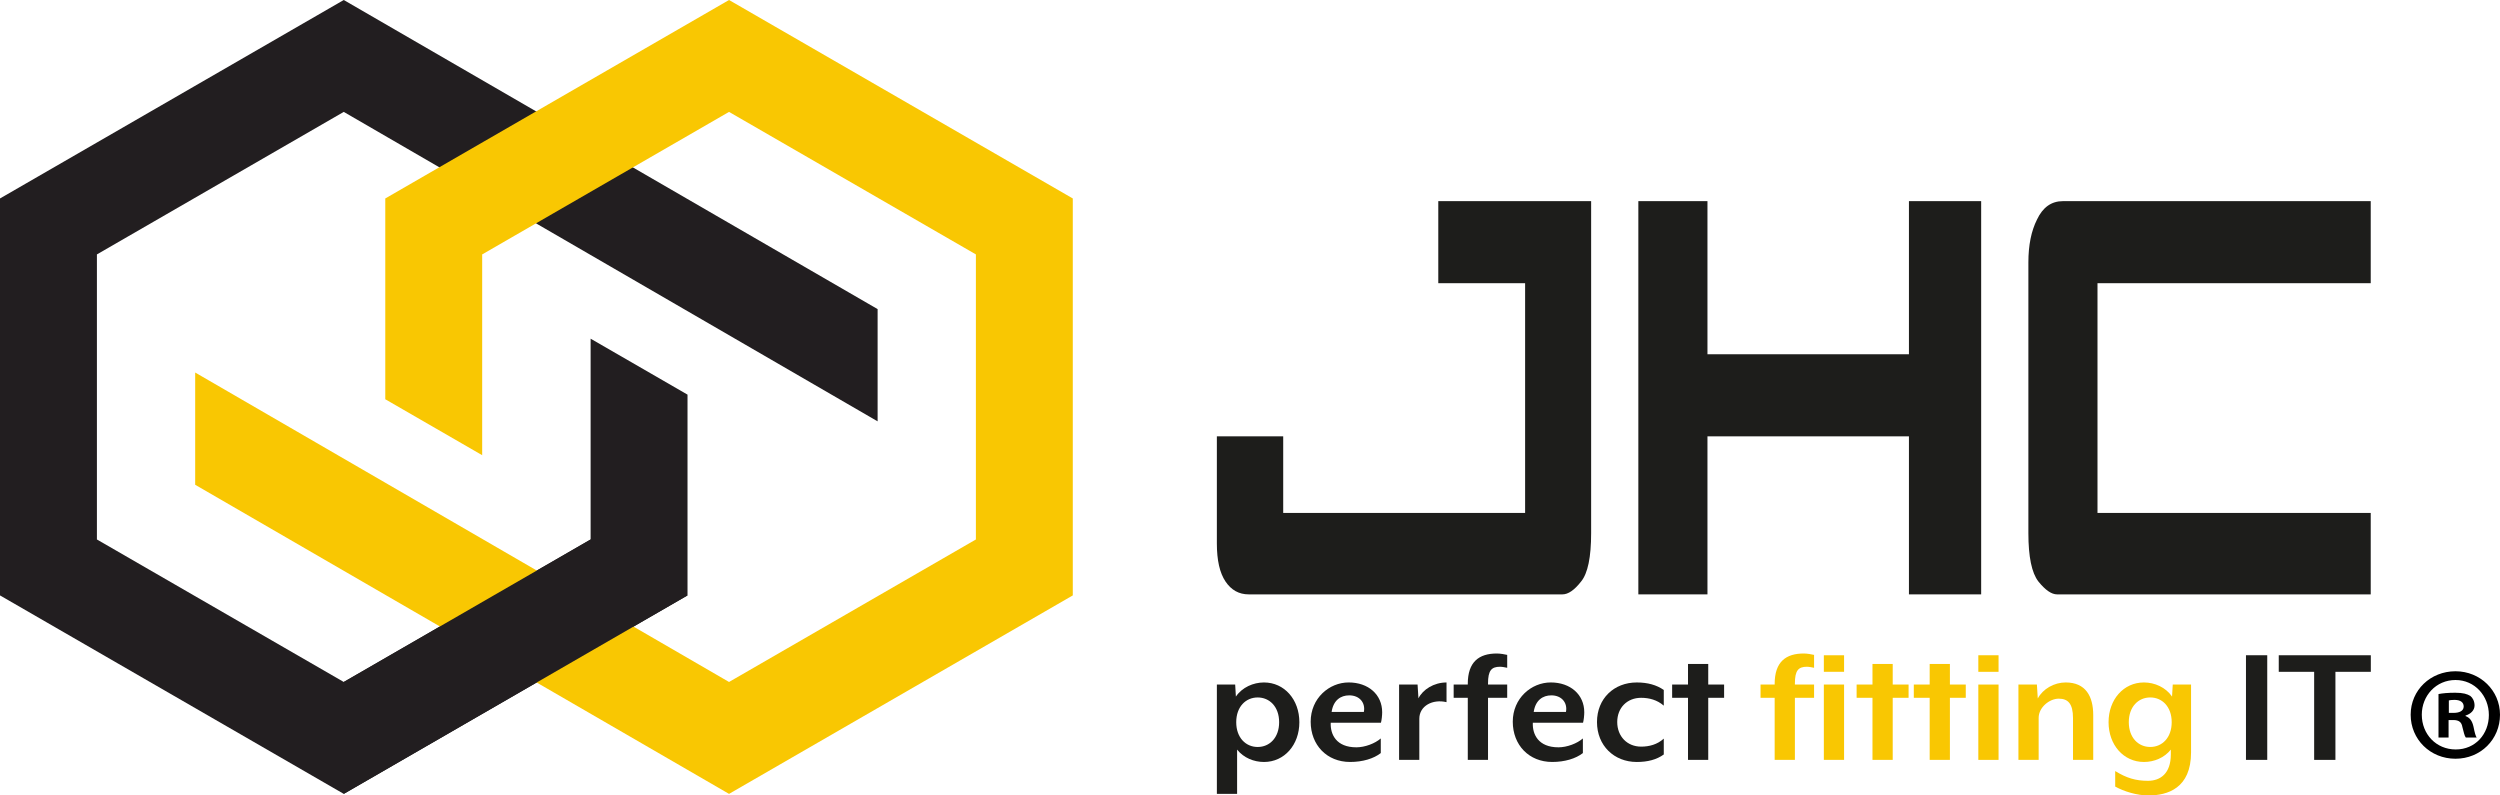
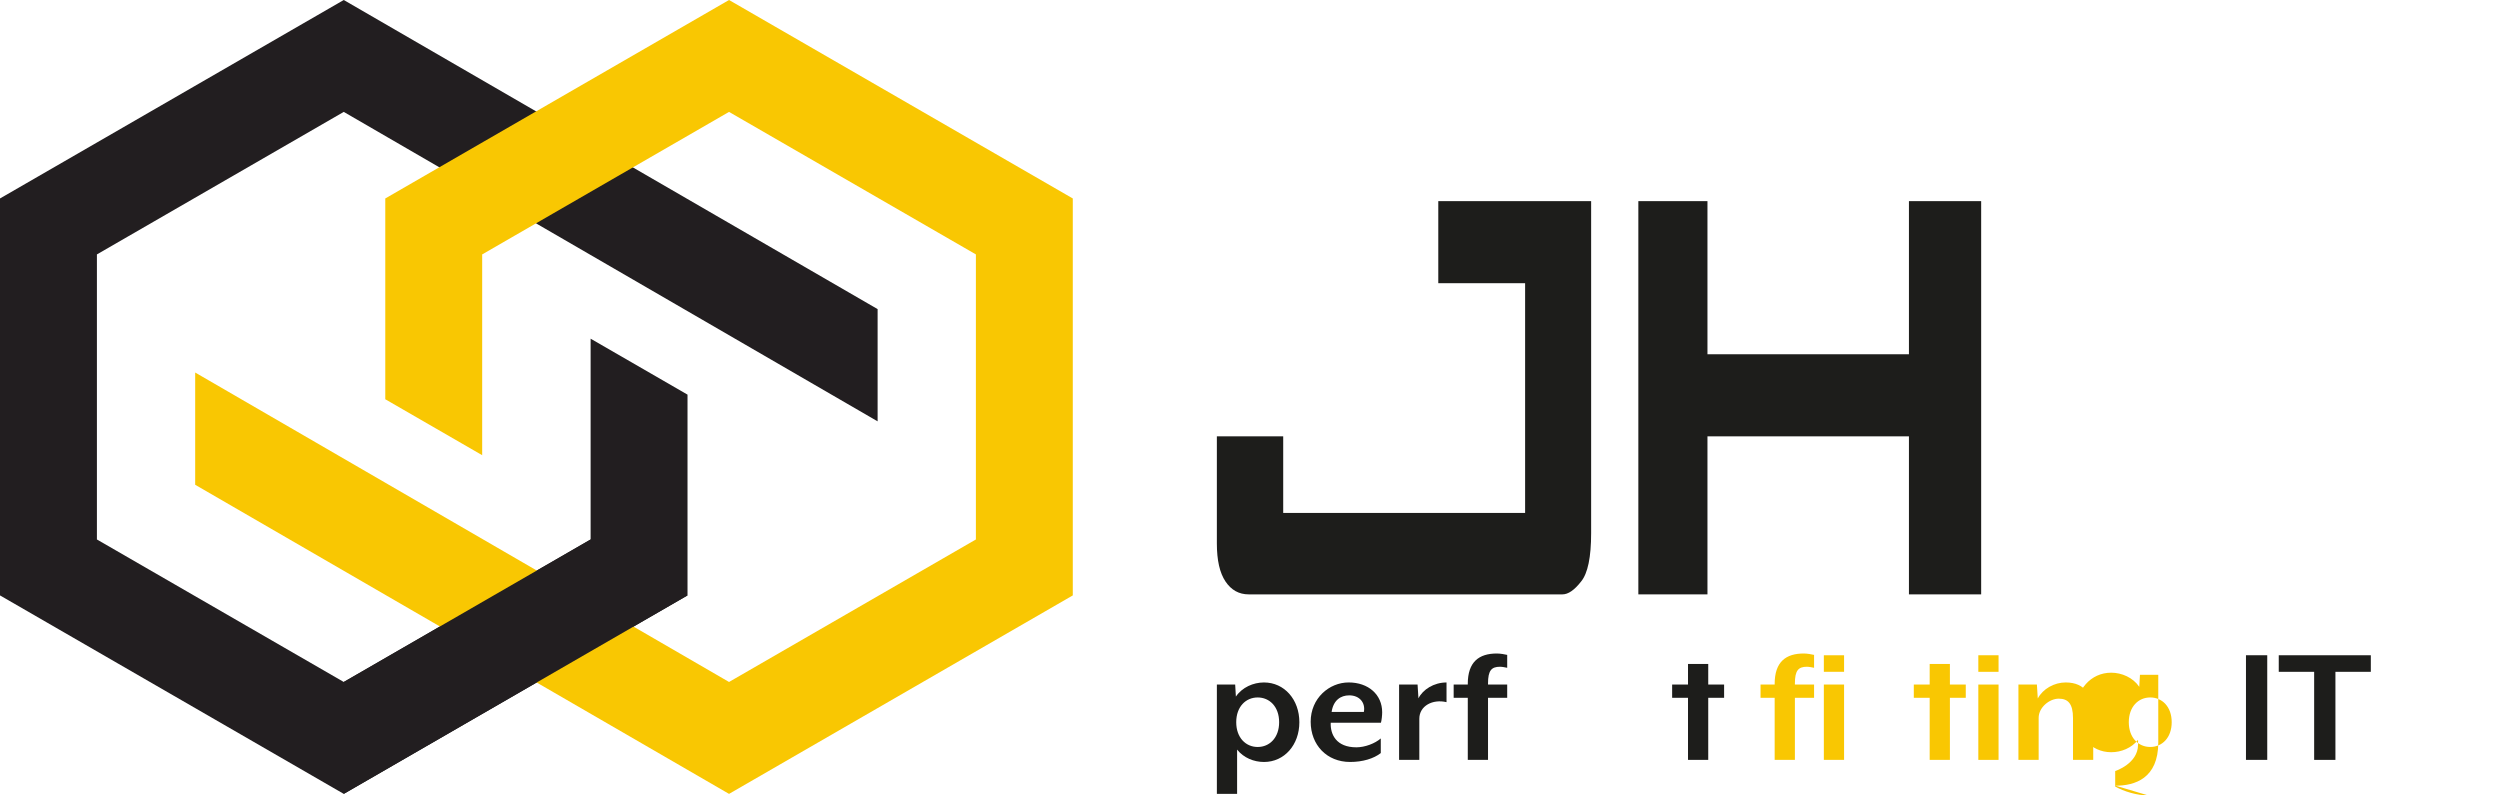
<svg xmlns="http://www.w3.org/2000/svg" id="Ebene_2" data-name="Ebene 2" viewBox="0 0 2640.63 840.2">
  <defs>
    <style>
      .cls-1 {
        fill: #221e20;
      }

      .cls-2 {
        fill: #f9c702;
      }

      .cls-3 {
        fill: #1d1d1b;
      }
    </style>
  </defs>
  <g id="Ebene_1-2" data-name="Ebene 1">
    <g>
      <g>
        <polygon class="cls-1" points="363.1 0 0 209.63 0 628.9 363.1 838.54 726.19 628.9 726.19 416.83 623.84 357.73 623.84 569.81 363.1 720.34 102.36 569.81 102.36 268.73 363.1 118.19 926.98 445.05 926.98 326.5 363.1 0" />
        <polygon class="cls-2" points="770.04 0 406.95 209.63 406.95 421.71 509.3 480.8 509.3 268.73 770.04 118.19 1030.79 268.73 1030.79 569.81 770.04 720.34 206.16 393.48 206.16 512.04 770.04 838.54 1133.14 628.9 1133.14 209.63 770.04 0" />
        <polygon class="cls-1" points="363.1 838.54 363.1 720.34 623.84 569.81 726.19 628.9 363.1 838.54" />
      </g>
      <g>
        <path class="cls-3" d="m1335.06,804.84c-10.68,0-21.55-4.42-28.37-13.08v46.79h-21.37v-115.49h19.34l.74,12.71c6.63-9.76,18.42-14.92,29.66-14.92,21.55,0,37.39,18.05,37.39,42s-15.84,42-37.39,42Zm-6.63-68.15c-12.53,0-22.66,9.76-22.66,26.15s10.13,26.16,22.66,26.16,22.66-9.76,22.66-26.16-10.13-26.15-22.66-26.15Z" />
        <path class="cls-3" d="m1458.64,763.39h-53.05c-.55,12.16,5.71,25.97,27.08,25.97,9.03,0,19.71-4.05,25.79-9.39v15.47c-7.55,5.89-19.16,9.39-32.42,9.39-24.5,0-41.63-17.87-41.63-42.55s19.52-41.44,40.15-41.44,35.37,12.71,35.37,31.5c0,3.5-.55,8.29-1.29,11.05Zm-33.52-28.92c-9.03,0-16.76,5.16-18.6,17.5h34.07c1.84-9.58-4.42-17.5-15.47-17.5Z" />
        <path class="cls-3" d="m1499.16,759.16v43.47h-21.37v-79.57h19.52l.92,14.55c4.61-9.21,16.21-16.76,29.66-16.76v20.81c-14.55-3.5-28.73,3.87-28.73,17.5Z" />
        <path class="cls-3" d="m1571.72,737.05v65.57h-21.37v-65.57h-14.92v-14h14.92v-.74c0-23.21,11.79-32.05,30.76-32.05,3.5,0,8.66.92,10.87,1.47v13.63c-1.84-.37-5.16-1.1-7.55-1.1-9.03,0-12.71,3.87-12.71,17.68v1.11h20.26v14h-20.26Z" />
-         <path class="cls-3" d="m1672.1,763.39h-53.05c-.55,12.16,5.71,25.97,27.08,25.97,9.03,0,19.71-4.05,25.79-9.39v15.47c-7.55,5.89-19.16,9.39-32.42,9.39-24.5,0-41.63-17.87-41.63-42.55s19.52-41.44,40.15-41.44,35.37,12.71,35.37,31.5c0,3.5-.55,8.29-1.29,11.05Zm-33.52-28.92c-9.03,0-16.76,5.16-18.6,17.5h34.07c1.84-9.58-4.42-17.5-15.47-17.5Z" />
-         <path class="cls-3" d="m1728.82,804.84c-23.94,0-42-17.31-42-42.18s18.05-41.81,42-41.81c11.42,0,20.82,2.58,28.55,7.92v16.58c-7-6.08-15.47-8.29-23.94-8.29-14.74,0-25.23,10.5-25.23,25.6s10.5,25.97,25.23,25.97c8.47,0,17.13-2.21,23.94-8.47v16.76c-7.73,5.53-17.13,7.92-28.55,7.92Z" />
        <path class="cls-3" d="m1804.33,737.05v65.57h-21.37v-65.57h-16.76v-14h16.76v-21.74h21.37v21.74h16.76v14h-16.76Z" />
      </g>
      <g>
        <path class="cls-2" d="m1895.86,737.05v65.57h-21.37v-65.57h-14.92v-14h14.92v-.74c0-23.21,11.79-32.05,30.76-32.05,3.5,0,8.66.92,10.87,1.47v13.63c-1.84-.37-5.16-1.1-7.55-1.1-9.03,0-12.71,3.87-12.71,17.68v1.11h20.26v14h-20.26Zm30.58-27.45v-17.5h21.37v17.5h-21.37Zm0,93.02v-79.57h21.37v79.57h-21.37Z" />
-         <path class="cls-2" d="m1999.18,737.05v65.57h-21.37v-65.57h-16.76v-14h16.76v-21.74h21.37v21.74h16.76v14h-16.76Z" />
        <path class="cls-2" d="m2059.59,737.05v65.57h-21.37v-65.57h-16.76v-14h16.76v-21.74h21.37v21.74h16.76v14h-16.76Z" />
        <path class="cls-2" d="m2089.61,709.61v-17.5h21.37v17.5h-21.37Zm0,93.02v-79.57h21.37v79.57h-21.37Z" />
        <path class="cls-2" d="m2189.62,802.62v-44.02c0-15.47-5.34-20.63-15.11-20.63s-21.18,9.21-21.18,20.26v44.39h-21.37v-79.57h19.52l.92,14.74c5.34-10.13,17.31-16.95,29.47-16.95,21.18,0,29.1,14.74,29.1,34.44v47.34h-21.37Z" />
-         <path class="cls-2" d="m2269.18,840.2c-11.97,0-25.79-4.24-35-9.39v-16.39c11.97,7.37,21.55,10.31,34.63,10.31s24.13-7.74,24.13-27.81v-5.16c-6.82,8.66-17.68,13.08-28.37,13.08-21.55,0-37.39-18.05-37.39-42s15.84-42,37.39-42c11.24,0,23.02,5.16,29.66,14.92l.74-12.71h19.34v71.65c0,37.94-24.86,45.5-45.13,45.5Zm2.03-103.52c-12.53,0-22.66,9.76-22.66,26.15s10.13,26.16,22.66,26.16,22.65-9.76,22.65-26.16-10.13-26.15-22.65-26.15Z" />
+         <path class="cls-2" d="m2269.18,840.2c-11.97,0-25.79-4.24-35-9.39v-16.39s24.13-7.74,24.13-27.81v-5.16c-6.82,8.66-17.68,13.08-28.37,13.08-21.55,0-37.39-18.05-37.39-42s15.84-42,37.39-42c11.24,0,23.02,5.16,29.66,14.92l.74-12.71h19.34v71.65c0,37.94-24.86,45.5-45.13,45.5Zm2.03-103.52c-12.53,0-22.66,9.76-22.66,26.15s10.13,26.16,22.66,26.16,22.65-9.76,22.65-26.16-10.13-26.15-22.65-26.15Z" />
      </g>
      <g>
        <path class="cls-3" d="m2372.31,802.62v-110.52h22.47v110.52h-22.47Z" />
        <path class="cls-3" d="m2466.8,709.61v93.02h-22.47v-93.02h-37.39v-17.5h97.25v17.5h-37.39Z" />
      </g>
      <path class="cls-3" d="m1625.89,212.45h54.75v350.66c0,25.45-3.53,42.49-10.59,51.11-7.06,9.06-13.63,13.59-19.71,13.59h-331.44c-10.22,0-18.38-4.53-24.46-13.59-6.09-9.06-9.13-22.42-9.13-40.11v-113.22h70.08v80.87h255.51v-242.62h-91.71v-86.69h106.67Z" />
      <path class="cls-3" d="m2092.61,212.45v415.36h-76.29v-166.92h-212.81v166.92h-73V212.45h73v161.74h212.81v-161.74h76.29Z" />
-       <path class="cls-3" d="m2504.09,212.45v86.69h-288.61v242.62h288.61v86.05h-331.31c-5.84,0-12.41-4.53-19.71-13.59-7.06-9.06-10.59-26.09-10.59-51.11v-285.96c0-18.12,3.04-33.21,9.13-45.29,6.08-12.94,15.21-19.41,27.38-19.41h325.11Z" />
-       <path d="m2640.63,754.94c0,26.04-20.44,46.48-47.04,46.48s-47.32-20.44-47.32-46.48,21-45.92,47.32-45.92,47.04,20.44,47.04,45.92Zm-82.6,0c0,20.44,15.12,36.68,35.84,36.68s35-16.24,35-36.4-14.84-36.96-35.28-36.96-35.56,16.52-35.56,36.68Zm28.28,24.08h-10.64v-45.92c4.2-.84,10.08-1.4,17.64-1.4,8.68,0,12.6,1.4,15.96,3.36,2.52,1.96,4.48,5.6,4.48,10.08,0,5.04-3.92,8.96-9.52,10.64v.56c4.48,1.68,7,5.04,8.4,11.2,1.4,7,2.24,9.8,3.36,11.48h-11.48c-1.4-1.68-2.24-5.88-3.64-11.2-.84-5.04-3.64-7.28-9.52-7.28h-5.04v18.48Zm.28-26.04h5.04c5.88,0,10.64-1.96,10.64-6.72,0-4.2-3.08-7-9.8-7-2.8,0-4.76.28-5.88.56v13.16Z" />
    </g>
  </g>
</svg>